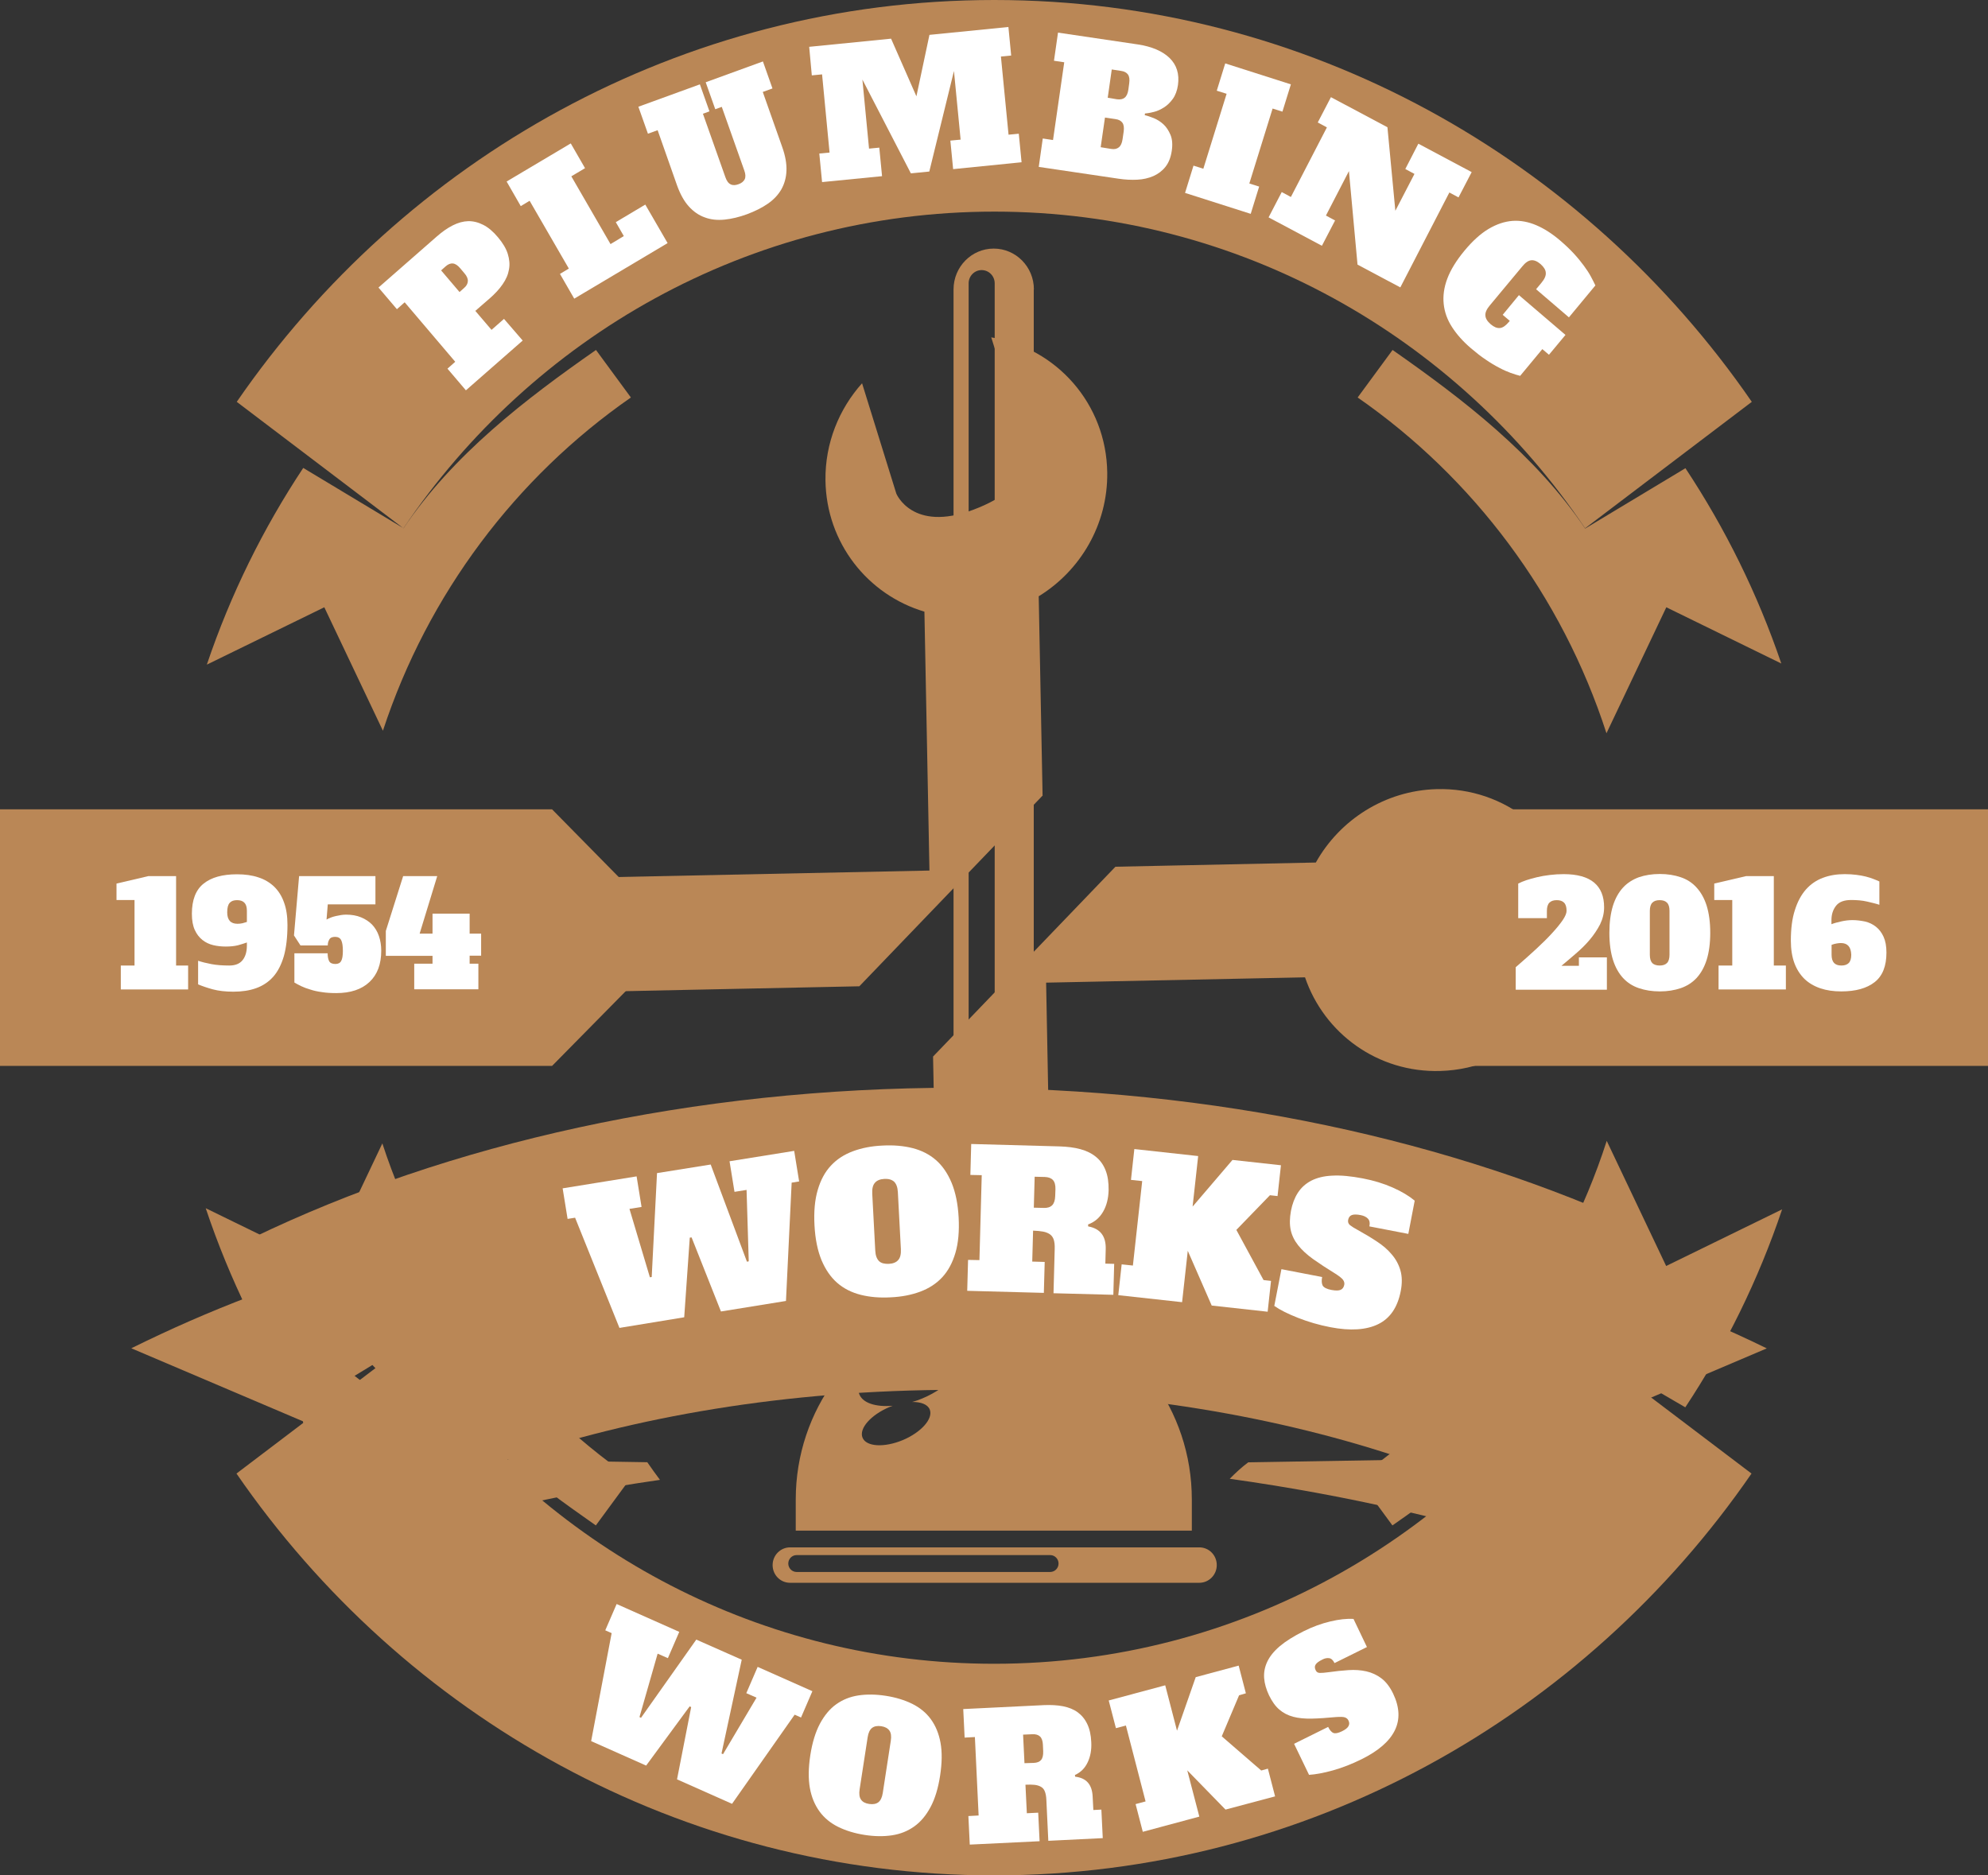
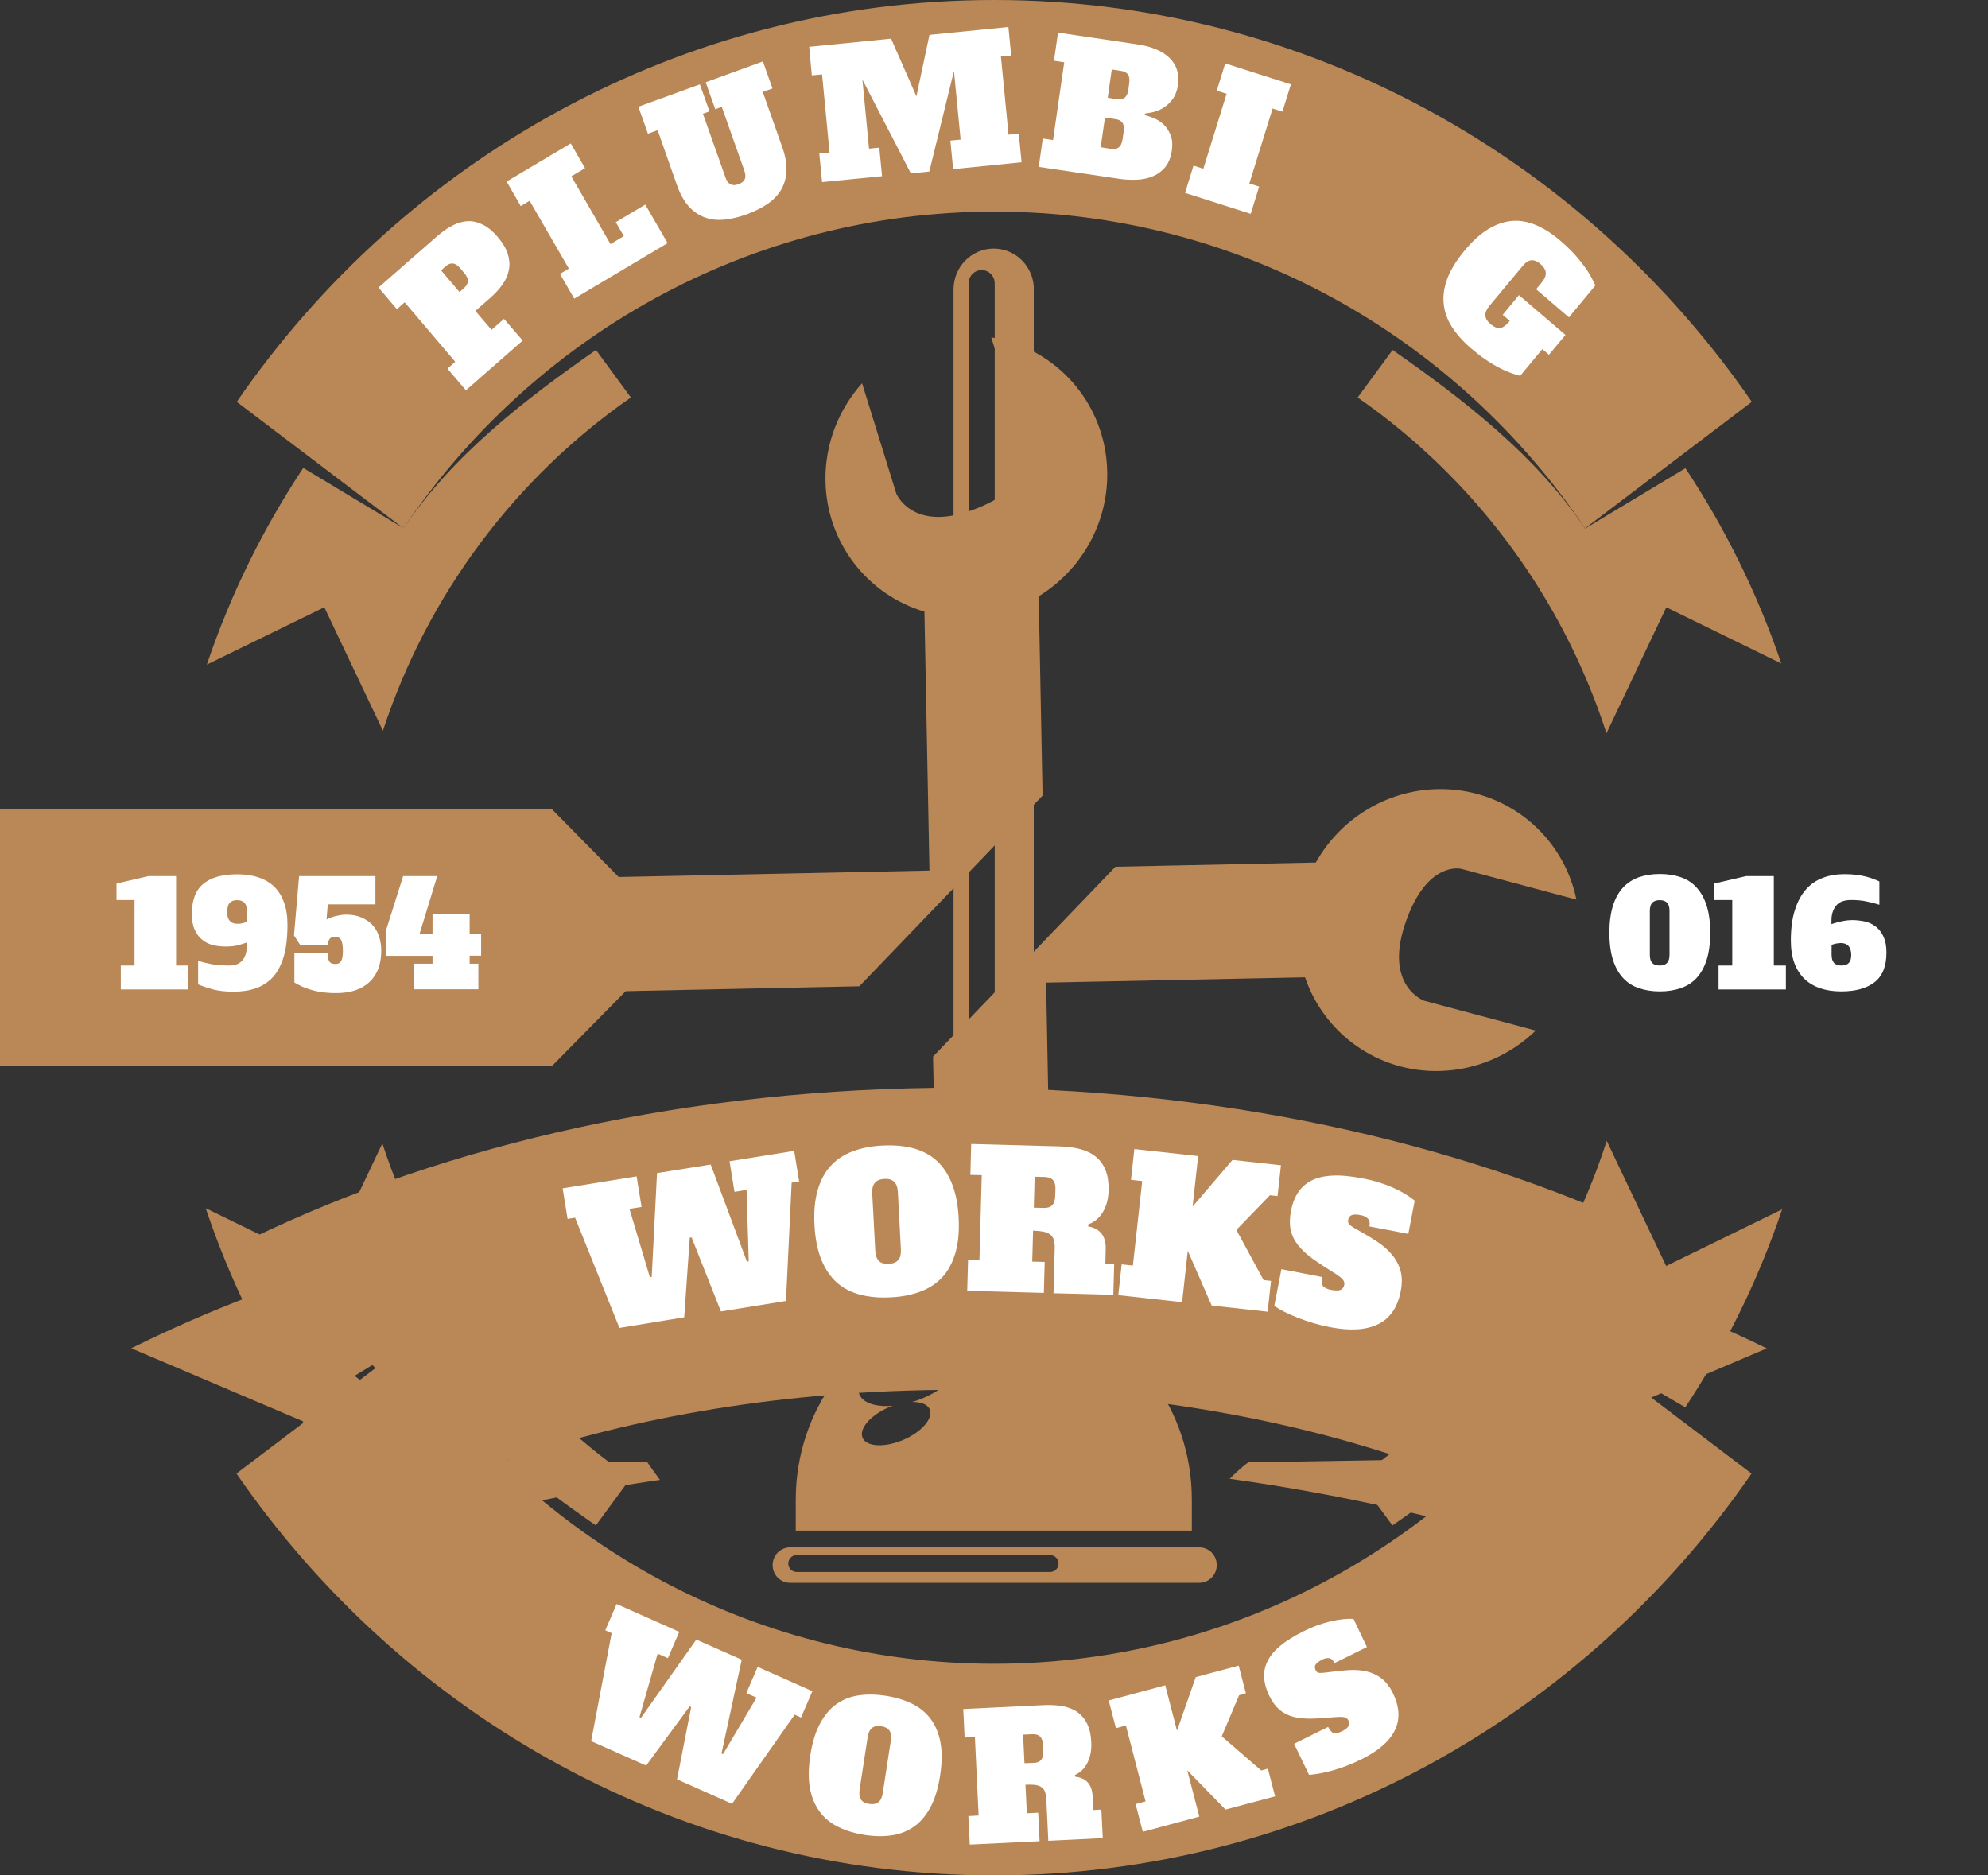
<svg xmlns="http://www.w3.org/2000/svg" width="106" height="100" viewBox="0 0 106 100" fill="none">
  <rect x="0" y="0" width="106" height="100" fill="#333333" stroke="none" />
  <g clip-path="url(#clip0_998_167)">
    <path d="M21.51 28.168L12.624 21.427C21.532 8.487 36.313 0 53.015 0C69.716 0 84.49 8.487 93.406 21.427L84.519 28.168C77.65 17.971 66.104 11.284 53.022 11.284C39.925 11.284 28.38 17.979 21.51 28.168ZM74.252 18.661L72.39 21.195C78.558 25.476 83.278 31.751 85.657 39.099L88.848 32.381L94.979 35.38C93.716 31.661 91.987 28.168 89.867 24.966L84.519 28.183C81.86 24.239 78.004 21.285 74.252 18.661ZM11.028 35.44L17.292 32.381L20.417 38.964C22.81 31.676 27.508 25.454 33.639 21.195L31.778 18.661C28.018 21.285 24.169 24.232 21.517 28.168L16.169 24.951C14.027 28.183 12.291 31.699 11.028 35.44ZM89.86 75.041C92.009 71.795 93.753 68.256 95.023 64.485L88.84 67.506L85.671 60.834C83.293 68.211 78.566 74.509 72.383 78.805L74.244 81.339C78.004 78.715 81.808 75.821 84.46 71.885H84.468C77.59 82.044 66.067 88.716 53.007 88.716C40.597 88.716 29.584 82.696 22.618 73.384C25.181 76.556 28.535 79.075 31.77 81.339L33.632 78.805C27.486 74.539 22.781 68.286 20.387 60.969L17.285 67.506L10.969 64.425C12.24 68.219 13.99 71.78 16.155 75.041L21.444 71.817C21.451 71.832 21.458 71.84 21.466 71.855L12.609 78.573C21.517 91.513 36.298 100 53 100C69.701 100 84.475 91.513 93.391 78.573L84.97 72.192L89.86 75.041Z" fill="#BA8756" />
    <path d="M55.591 42.444L55.384 31.795C57.604 30.434 59.073 27.967 59.038 25.199C58.992 21.537 56.334 18.557 52.854 17.989L54.74 24.064C54.74 24.064 55.284 25.918 51.885 27.185C48.638 28.4 47.791 26.318 47.791 26.318L45.965 20.436C44.735 21.812 43.989 23.632 44.014 25.611C44.056 28.947 46.269 31.718 49.29 32.615L49.558 46.42L24.284 46.944C22.601 46.99 21.256 48.39 21.277 50.074C21.298 51.758 22.677 53.083 24.361 53.037L45.82 52.591L55.581 42.433L55.591 42.444ZM25.425 51.45L24.441 51.471C23.61 51.494 22.928 50.839 22.923 50.013C22.913 49.181 23.577 48.489 24.403 48.472L25.387 48.45C26.218 48.428 26.9 49.083 26.905 49.909C26.921 50.735 26.256 51.427 25.425 51.45Z" fill="#BA8756" />
    <path d="M55.779 52.397L69.584 52.114C70.6 55.097 73.453 57.203 76.793 57.107C78.771 57.052 80.56 56.235 81.886 54.951L75.936 53.361C75.936 53.361 73.816 52.603 74.906 49.305C76.042 45.862 77.91 46.327 77.91 46.327L84.056 47.97C83.345 44.52 80.266 41.978 76.605 42.078C73.838 42.154 71.431 43.72 70.16 45.992L59.475 46.216L49.751 56.337L50.167 77.833C50.188 79.517 51.568 80.843 53.251 80.797C54.935 80.751 56.28 79.35 56.259 77.666L55.779 52.397ZM53.257 79.159C52.426 79.182 51.744 78.527 51.739 77.701L51.721 76.717C51.711 75.886 52.376 75.194 53.202 75.176C54.033 75.153 54.715 75.808 54.72 76.635L54.737 77.619C54.743 78.445 54.083 79.132 53.257 79.159Z" fill="#BA8756" />
    <path d="M55.127 15.43C55.127 14.23 54.167 13.255 52.985 13.255C51.803 13.255 50.843 14.23 50.843 15.43V68.211H55.12V15.43H55.127ZM53.037 66.262C53.037 66.652 52.726 66.967 52.342 66.967C51.958 66.967 51.648 66.652 51.648 66.262V15.107C51.648 14.717 51.958 14.402 52.342 14.402C52.726 14.402 53.037 14.717 53.037 15.107V66.262Z" fill="#BA8756" />
    <path d="M63.947 82.509H63.541H42.429H42.127C41.617 82.509 41.196 82.929 41.196 83.454C41.196 83.978 41.609 84.398 42.127 84.398H63.947C64.457 84.398 64.878 83.978 64.878 83.454C64.878 82.929 64.464 82.509 63.947 82.509ZM55.999 83.821H42.474C42.23 83.821 42.031 83.618 42.031 83.371C42.031 83.124 42.23 82.921 42.474 82.921H55.999C56.243 82.921 56.442 83.124 56.442 83.371C56.442 83.618 56.243 83.821 55.999 83.821Z" fill="#BA8756" />
    <path d="M63.548 81.616V79.959C63.548 75.161 60.438 71.12 56.154 69.755H49.816C45.539 71.127 42.429 75.168 42.429 79.959V81.616H63.548ZM47.999 72.057C49.469 71.517 50.865 71.667 51.123 72.387C51.382 73.107 50.4 74.126 48.929 74.666C48.826 74.704 48.73 74.726 48.634 74.756C49.099 74.749 49.461 74.884 49.572 75.153C49.772 75.641 49.129 76.368 48.139 76.788C47.149 77.2 46.189 77.148 45.99 76.66C45.79 76.173 46.433 75.446 47.423 75.026C47.482 75.004 47.541 74.981 47.6 74.959C46.699 75.034 45.99 74.816 45.812 74.329C45.546 73.617 46.529 72.597 47.999 72.057Z" fill="#BA8756" />
-     <path d="M106 43.155H91.227H81.764H76.564L69.827 50L76.564 56.837H81.764H91.227H106V43.155Z" fill="#BA8756" />
    <path d="M36.173 50L29.436 43.155H0V56.837H29.436L36.173 50Z" fill="#BA8756" />
-     <path d="M80.818 51.574C81.217 51.229 81.579 50.907 81.912 50.599C82.244 50.292 82.532 50.007 82.769 49.745C83.012 49.482 83.197 49.25 83.33 49.055C83.463 48.853 83.529 48.695 83.529 48.568C83.529 48.365 83.485 48.223 83.396 48.133C83.308 48.043 83.182 47.998 83.005 47.998C82.835 47.998 82.702 48.043 82.613 48.133C82.525 48.223 82.48 48.373 82.48 48.568V48.958H80.951V47.113C81.084 47.046 81.232 46.986 81.387 46.933C81.542 46.881 81.734 46.828 81.948 46.776C82.163 46.723 82.392 46.686 82.635 46.656C82.879 46.626 83.123 46.611 83.374 46.611C84.098 46.611 84.637 46.761 84.999 47.061C85.354 47.361 85.531 47.795 85.531 48.38C85.531 48.695 85.457 48.995 85.317 49.287C85.169 49.572 84.984 49.85 84.763 50.112C84.541 50.374 84.29 50.622 84.024 50.847C83.758 51.079 83.5 51.297 83.256 51.499H84.187V51.049H85.679V52.774H80.818V51.574Z" fill="white" />
    <path d="M91.19 49.737C91.19 50.307 91.123 50.787 90.998 51.184C90.872 51.582 90.687 51.904 90.458 52.152C90.229 52.399 89.941 52.579 89.616 52.691C89.284 52.804 88.914 52.864 88.501 52.864C88.087 52.864 87.718 52.804 87.385 52.691C87.053 52.579 86.772 52.399 86.543 52.152C86.314 51.904 86.13 51.582 86.004 51.184C85.879 50.787 85.812 50.307 85.812 49.737C85.812 49.175 85.879 48.695 86.004 48.29C86.13 47.893 86.314 47.571 86.543 47.323C86.772 47.076 87.06 46.896 87.385 46.776C87.718 46.663 88.087 46.603 88.501 46.603C88.914 46.603 89.284 46.663 89.616 46.776C89.949 46.888 90.229 47.068 90.458 47.323C90.687 47.571 90.872 47.893 90.998 48.29C91.123 48.695 91.19 49.175 91.19 49.737ZM88.493 51.484C88.663 51.484 88.796 51.439 88.885 51.349C88.974 51.259 89.018 51.109 89.018 50.907V48.568C89.018 48.365 88.974 48.223 88.885 48.133C88.796 48.043 88.671 47.998 88.493 47.998C88.316 47.998 88.191 48.043 88.102 48.133C88.013 48.223 87.969 48.373 87.969 48.568V50.914C87.969 51.117 88.013 51.259 88.102 51.357C88.191 51.439 88.323 51.484 88.493 51.484Z" fill="white" />
    <path d="M91.404 47.113L93.103 46.716H94.58V51.484H95.223V52.759H91.633V51.484H92.364V47.99H91.404V47.113Z" fill="white" />
    <path d="M100.208 48.245C100.031 48.185 99.809 48.133 99.551 48.073C99.293 48.013 99.004 47.99 98.701 47.99C98.332 47.99 98.066 48.088 97.904 48.29C97.741 48.493 97.653 48.748 97.653 49.055V49.28C97.808 49.22 97.985 49.175 98.184 49.13C98.384 49.085 98.583 49.062 98.775 49.062C99.004 49.062 99.226 49.093 99.448 49.138C99.662 49.19 99.854 49.28 100.024 49.415C100.194 49.55 100.327 49.722 100.43 49.947C100.533 50.172 100.585 50.45 100.585 50.794C100.585 51.514 100.378 52.039 99.957 52.369C99.536 52.699 98.945 52.864 98.177 52.864C97.763 52.864 97.394 52.811 97.062 52.699C96.729 52.586 96.449 52.421 96.22 52.204C95.991 51.979 95.806 51.702 95.68 51.364C95.555 51.027 95.488 50.622 95.488 50.165C95.488 49.527 95.555 48.98 95.703 48.53C95.843 48.08 96.042 47.713 96.293 47.428C96.545 47.143 96.855 46.933 97.202 46.806C97.557 46.671 97.941 46.611 98.369 46.611C98.591 46.611 98.79 46.626 98.975 46.648C99.159 46.671 99.329 46.701 99.477 46.738C99.632 46.776 99.765 46.821 99.883 46.866C100.002 46.911 100.112 46.956 100.208 47.001V48.245ZM98.155 50.285C98.096 50.285 98.022 50.292 97.933 50.307C97.845 50.322 97.756 50.344 97.66 50.382V50.907C97.66 51.109 97.704 51.252 97.793 51.349C97.882 51.439 98.007 51.484 98.184 51.484C98.354 51.484 98.487 51.439 98.576 51.349C98.665 51.259 98.709 51.109 98.709 50.907C98.694 50.495 98.517 50.285 98.155 50.285Z" fill="white" />
    <path d="M6.212 47.114L7.911 46.716H9.389V51.485H10.031V52.759H6.441V51.485H7.173V47.991H6.212V47.114Z" fill="white" />
    <path d="M10.563 51.23C10.763 51.297 10.999 51.357 11.28 51.41C11.561 51.462 11.871 51.484 12.225 51.484C12.536 51.484 12.772 51.395 12.927 51.207C13.082 51.02 13.164 50.757 13.164 50.42V50.255C13.023 50.307 12.868 50.352 12.683 50.405C12.499 50.45 12.284 50.472 12.041 50.472C11.812 50.472 11.59 50.45 11.368 50.397C11.154 50.345 10.962 50.255 10.792 50.12C10.623 49.985 10.489 49.812 10.386 49.588C10.283 49.363 10.231 49.078 10.231 48.725C10.231 47.991 10.438 47.451 10.851 47.121C11.265 46.784 11.863 46.619 12.639 46.619C13.06 46.619 13.444 46.671 13.777 46.784C14.109 46.889 14.39 47.061 14.619 47.278C14.848 47.503 15.025 47.781 15.143 48.118C15.269 48.456 15.328 48.86 15.328 49.318C15.328 49.977 15.261 50.532 15.136 50.982C15.003 51.432 14.818 51.799 14.567 52.084C14.316 52.362 14.013 52.564 13.658 52.691C13.304 52.819 12.898 52.879 12.447 52.879C12.011 52.879 11.642 52.834 11.339 52.752C11.036 52.669 10.778 52.579 10.563 52.489V51.23ZM12.661 49.258C12.757 49.258 12.846 49.25 12.934 49.228C13.016 49.205 13.097 49.183 13.164 49.16V48.568C13.164 48.365 13.119 48.223 13.03 48.133C12.942 48.043 12.816 47.998 12.639 47.998C12.462 47.998 12.336 48.043 12.248 48.141C12.159 48.238 12.115 48.403 12.115 48.65C12.115 49.055 12.299 49.258 12.661 49.258Z" fill="white" />
    <path d="M15.948 46.716H20.018V48.223H17.477L17.411 49.033C17.544 48.958 17.706 48.891 17.906 48.846C18.105 48.801 18.282 48.771 18.452 48.771C18.748 48.771 19.014 48.816 19.25 48.913C19.486 49.011 19.678 49.138 19.841 49.303C19.996 49.468 20.122 49.67 20.203 49.91C20.284 50.143 20.328 50.405 20.328 50.69C20.328 51.41 20.122 51.965 19.701 52.362C19.279 52.759 18.689 52.954 17.928 52.954C17.647 52.954 17.396 52.939 17.167 52.902C16.938 52.872 16.731 52.827 16.554 52.767C16.369 52.714 16.207 52.654 16.066 52.587C15.926 52.519 15.8 52.452 15.697 52.392V50.832H17.47C17.47 51.012 17.499 51.155 17.551 51.252C17.603 51.35 17.714 51.402 17.883 51.402C18.031 51.402 18.135 51.35 18.194 51.237C18.253 51.132 18.282 50.952 18.282 50.705C18.282 50.443 18.253 50.255 18.194 50.135C18.135 50.015 18.024 49.955 17.869 49.955C17.714 49.955 17.61 50 17.558 50.098C17.499 50.195 17.477 50.3 17.477 50.413H16.022L15.675 49.88L15.948 46.716Z" fill="white" />
    <path d="M21.496 46.716H23.313L22.375 49.783H23.062V48.718H25.041V49.783H25.654V50.96H25.041V51.387H25.507V52.752H22.087V51.387H23.062V50.967H20.572V49.64L21.496 46.716Z" fill="white" />
    <path d="M27.87 18.159L24.842 20.813L23.859 19.658L24.273 19.291L21.577 16.119L21.163 16.487L20.181 15.332L23.298 12.603C23.579 12.356 23.859 12.161 24.14 12.018C24.421 11.876 24.694 11.801 24.96 11.793C25.226 11.786 25.499 11.854 25.765 11.989C26.031 12.123 26.29 12.341 26.548 12.648C26.807 12.956 26.984 13.248 27.073 13.533C27.161 13.818 27.191 14.095 27.139 14.365C27.095 14.635 26.984 14.897 26.799 15.16C26.622 15.422 26.386 15.67 26.105 15.917L25.344 16.577L26.208 17.589L26.873 17.004L27.87 18.159ZM24.738 15.362C24.871 15.25 24.938 15.13 24.945 14.995C24.953 14.86 24.893 14.717 24.753 14.56L24.539 14.305C24.406 14.148 24.273 14.058 24.147 14.05C24.022 14.035 23.889 14.088 23.756 14.208L23.52 14.418L24.502 15.572L24.738 15.362Z" fill="white" />
    <path d="M27.013 9.679L30.433 7.647L31.194 8.967L30.463 9.402L32.553 13.016L33.262 12.588L32.834 11.846L34.407 10.909L35.597 12.963L30.618 15.925L29.857 14.605L30.33 14.32L28.239 10.706L27.767 10.991L27.013 9.679Z" fill="white" />
    <path d="M41.706 7.835C41.875 8.307 41.949 8.734 41.934 9.102C41.92 9.477 41.824 9.807 41.661 10.099C41.491 10.391 41.255 10.646 40.937 10.864C40.627 11.081 40.258 11.261 39.844 11.418C39.416 11.576 39.009 11.673 38.625 11.711C38.241 11.748 37.894 11.711 37.576 11.591C37.259 11.479 36.978 11.284 36.727 11.006C36.476 10.729 36.269 10.354 36.099 9.882L35.065 6.943L34.548 7.13L34.038 5.691L37.318 4.498L37.828 5.938L37.48 6.065L38.677 9.447C38.743 9.642 38.84 9.777 38.958 9.829C39.069 9.889 39.216 9.882 39.379 9.822C39.549 9.762 39.652 9.672 39.711 9.552C39.763 9.432 39.755 9.274 39.682 9.079L38.485 5.698L38.138 5.825L37.628 4.386L40.679 3.276L41.188 4.716L40.671 4.903L41.706 7.835Z" fill="white" />
    <path d="M43.146 2.497L47.512 2.062L48.863 5.136L49.558 1.859L53.768 1.439L53.916 2.961L53.369 3.014L53.776 7.182L54.322 7.13L54.47 8.652L50.821 9.019L50.673 7.497L51.22 7.445L50.865 3.786L49.55 9.147L48.568 9.244L45.983 4.243L46.337 7.925L46.884 7.872L47.031 9.394L43.833 9.709L43.685 8.187L44.232 8.135L43.833 3.966L43.286 4.019L43.146 2.497Z" fill="white" />
    <path d="M56.413 1.739L60.667 2.369C61.413 2.482 61.975 2.721 62.359 3.089C62.743 3.464 62.891 3.943 62.809 4.536C62.765 4.828 62.676 5.076 62.536 5.271C62.396 5.465 62.241 5.615 62.063 5.728C61.886 5.84 61.709 5.923 61.524 5.968C61.34 6.013 61.184 6.043 61.051 6.05L61.037 6.14C61.17 6.17 61.325 6.223 61.517 6.298C61.701 6.373 61.879 6.485 62.034 6.628C62.189 6.77 62.315 6.965 62.41 7.19C62.507 7.422 62.529 7.707 62.477 8.052C62.425 8.397 62.315 8.674 62.145 8.892C61.975 9.109 61.753 9.274 61.502 9.387C61.243 9.499 60.955 9.567 60.638 9.582C60.32 9.597 59.988 9.582 59.641 9.529L55.386 8.899L55.6 7.385L56.147 7.467L56.745 3.321L56.198 3.239L56.413 1.739ZM59.242 7.94C59.419 7.97 59.552 7.94 59.655 7.857C59.759 7.775 59.825 7.632 59.855 7.422L59.914 7.017C59.943 6.807 59.921 6.65 59.847 6.545C59.773 6.44 59.648 6.373 59.471 6.35L58.917 6.268L58.688 7.85L59.242 7.94ZM59.552 5.293C59.729 5.316 59.862 5.293 59.965 5.211C60.069 5.128 60.135 4.986 60.165 4.776L60.209 4.446C60.239 4.236 60.217 4.078 60.143 3.973C60.069 3.869 59.943 3.801 59.766 3.779L59.279 3.704L59.064 5.211L59.552 5.293Z" fill="white" />
    <path d="M65.329 3.381L68.83 4.498L68.379 5.953L67.855 5.788L66.614 9.784L67.138 9.949L66.688 11.403L63.187 10.286L63.637 8.832L64.162 8.997L65.403 5.001L64.878 4.836L65.329 3.381Z" fill="white" />
-     <path d="M75.626 7.662L78.47 9.177L77.768 10.526L77.28 10.264L74.665 15.325L72.383 14.11L71.925 9.124L70.699 11.493L71.186 11.756L70.484 13.105L67.641 11.591L68.342 10.241L68.83 10.504L70.75 6.793L70.263 6.53L70.965 5.181L73.978 6.785L74.4 11.239L75.419 9.274L74.931 9.012L75.626 7.662Z" fill="white" />
    <path d="M80.989 15.737L83.471 17.859L82.591 18.916L82.237 18.616L81.055 20.041C80.9 20.003 80.737 19.951 80.545 19.883C80.361 19.816 80.154 19.726 79.932 19.606C79.711 19.493 79.474 19.351 79.223 19.178C78.972 19.014 78.706 18.803 78.425 18.564C78.004 18.204 77.672 17.829 77.421 17.439C77.169 17.049 77.022 16.637 76.978 16.209C76.933 15.782 76.992 15.332 77.169 14.86C77.347 14.388 77.65 13.893 78.085 13.368C78.514 12.851 78.942 12.461 79.371 12.206C79.799 11.951 80.228 11.809 80.649 11.778C81.07 11.748 81.498 11.831 81.919 12.011C82.34 12.191 82.761 12.461 83.182 12.821C83.47 13.068 83.714 13.3 83.921 13.525C84.128 13.75 84.305 13.968 84.453 14.17C84.601 14.373 84.726 14.56 84.822 14.74C84.918 14.92 84.999 15.077 85.066 15.22L83.655 16.922L81.904 15.422L82.185 15.085C82.355 14.882 82.436 14.703 82.421 14.545C82.414 14.388 82.318 14.238 82.141 14.08C81.964 13.93 81.801 13.863 81.646 13.878C81.491 13.893 81.328 14.005 81.166 14.208L79.437 16.284C79.267 16.487 79.186 16.667 79.201 16.824C79.208 16.982 79.304 17.132 79.482 17.289C79.659 17.439 79.821 17.506 79.977 17.491C80.132 17.477 80.287 17.364 80.457 17.162L80.501 17.109L80.124 16.787L80.989 15.737Z" fill="white" />
    <path d="M31.52 92.84L32.613 87.082L32.273 86.932L32.879 85.53L36.218 87.015L35.612 88.417L35.065 88.177L34.097 91.558L34.179 91.596L37.126 87.427L39.549 88.499L38.471 93.5L38.552 93.537L40.339 90.523L39.793 90.284L40.398 88.882L43.316 90.179L42.711 91.581L42.371 91.431L39.032 96.184L36.099 94.879L36.853 91.026L36.772 90.988L34.452 94.145L31.52 92.84Z" fill="white" />
    <path d="M50.127 94.677C50.024 95.352 49.854 95.914 49.617 96.356C49.381 96.799 49.093 97.144 48.746 97.391C48.398 97.638 48.007 97.796 47.556 97.863C47.106 97.931 46.618 97.923 46.094 97.841C45.569 97.758 45.104 97.616 44.69 97.413C44.284 97.211 43.952 96.941 43.7 96.596C43.449 96.251 43.272 95.839 43.183 95.344C43.095 94.849 43.102 94.265 43.206 93.59C43.309 92.923 43.479 92.368 43.715 91.918C43.952 91.476 44.24 91.123 44.587 90.876C44.934 90.628 45.326 90.471 45.776 90.403C46.227 90.336 46.714 90.344 47.239 90.426C47.763 90.508 48.229 90.651 48.642 90.853C49.048 91.056 49.381 91.326 49.632 91.671C49.883 92.015 50.06 92.435 50.149 92.93C50.238 93.425 50.23 94.002 50.127 94.677ZM46.345 96.191C46.552 96.221 46.714 96.191 46.833 96.102C46.951 96.011 47.032 95.847 47.069 95.607L47.497 92.825C47.534 92.585 47.512 92.405 47.423 92.278C47.335 92.158 47.194 92.075 46.988 92.045C46.781 92.015 46.618 92.045 46.5 92.135C46.382 92.225 46.301 92.39 46.264 92.63L45.835 95.412C45.798 95.652 45.821 95.832 45.909 95.959C45.998 96.087 46.138 96.161 46.345 96.191Z" fill="white" />
    <path d="M54.751 96.686L55.357 96.656L55.431 98.178L51.708 98.358L51.634 96.836L52.18 96.806L51.981 92.623L51.434 92.653L51.36 91.131L55.66 90.921C56.029 90.906 56.368 90.921 56.679 90.981C56.982 91.041 57.248 91.146 57.462 91.303C57.676 91.461 57.846 91.663 57.971 91.926C58.097 92.188 58.171 92.51 58.186 92.893C58.208 93.305 58.141 93.665 57.994 93.972C57.846 94.287 57.617 94.512 57.314 94.647L57.329 94.737C57.92 94.805 58.23 95.15 58.26 95.794L58.297 96.514L58.725 96.492L58.799 98.013L55.896 98.156L55.792 95.974C55.785 95.787 55.755 95.637 55.711 95.524C55.667 95.412 55.6 95.329 55.504 95.277C55.416 95.224 55.297 95.187 55.164 95.172C55.032 95.157 54.869 95.157 54.677 95.165L54.751 96.686ZM55.12 94.002C55.297 93.995 55.431 93.942 55.512 93.845C55.593 93.748 55.63 93.59 55.623 93.38L55.608 93.043C55.6 92.833 55.549 92.683 55.453 92.593C55.356 92.503 55.224 92.465 55.046 92.473L54.551 92.495L54.625 94.017L55.12 94.002Z" fill="white" />
    <path d="M66.068 90.396L65.144 92.585L67.249 94.407L67.604 94.309L67.988 95.787L65.344 96.491L63.305 94.4L63.948 96.866L60.934 97.676L60.55 96.199L61.082 96.056L60.033 92.008L59.501 92.15L59.117 90.673L62.13 89.864L62.758 92.285L63.756 89.429L66.046 88.814L66.43 90.291L66.068 90.396Z" fill="white" />
    <path d="M71.556 92.315C71.74 92.225 71.851 92.135 71.903 92.038C71.955 91.941 71.955 91.843 71.895 91.731C71.859 91.656 71.792 91.603 71.704 91.573C71.615 91.543 71.452 91.543 71.223 91.558C70.743 91.603 70.315 91.633 69.938 91.641C69.569 91.648 69.236 91.618 68.956 91.543C68.675 91.468 68.424 91.341 68.217 91.161C68.003 90.981 67.825 90.726 67.663 90.396C67.515 90.081 67.427 89.781 67.404 89.481C67.382 89.189 67.434 88.897 67.567 88.612C67.7 88.327 67.921 88.049 68.239 87.779C68.557 87.51 68.978 87.247 69.502 86.985C69.982 86.745 70.455 86.572 70.928 86.46C71.401 86.347 71.814 86.302 72.169 86.325L72.885 87.824L71.157 88.679C71.076 88.514 70.98 88.432 70.869 88.417C70.751 88.402 70.632 88.424 70.507 88.492C70.322 88.582 70.204 88.672 70.152 88.754C70.093 88.844 70.093 88.942 70.152 89.061C70.197 89.159 70.27 89.204 70.381 89.204C70.485 89.204 70.64 89.196 70.839 89.166C71.209 89.114 71.563 89.076 71.903 89.054C72.243 89.031 72.56 89.054 72.856 89.121C73.151 89.189 73.425 89.316 73.661 89.496C73.905 89.684 74.112 89.954 74.281 90.306C74.629 91.033 74.658 91.686 74.37 92.27C74.082 92.855 73.491 93.365 72.597 93.807C72.095 94.055 71.585 94.257 71.076 94.4C70.566 94.542 70.138 94.617 69.798 94.639L69 92.983L70.817 92.083C70.898 92.248 70.987 92.36 71.098 92.405C71.186 92.443 71.341 92.42 71.556 92.315Z" fill="white" />
    <path d="M87.032 68.806L76.13 77.028L87.734 65.578C77.496 60.816 64.803 58 51.046 58C36.897 58 23.869 60.99 13.488 65.997L24.468 77.698L13.424 69.09C11.066 69.992 9.165 70.829 7 71.893L16.149 75.785L17.909 82.911C23.295 81.139 29.094 79.786 35.189 78.91C34.958 78.6 34.732 78.285 34.513 77.969L27.045 77.847C33.753 75.572 41.839 74.109 51.046 74.109C60.234 74.109 68.302 75.566 74.996 77.834L66.555 77.975C66.201 78.24 65.879 78.536 65.57 78.852C71.826 79.728 77.773 81.101 83.295 82.918L85.054 75.791L94.204 71.899C92.129 70.874 89.287 69.682 87.032 68.806Z" fill="#BA8756" />
    <path d="M33.029 70.807L30.664 64.931L30.264 64.995L30 63.365L33.944 62.727L34.208 64.357L33.563 64.46L34.652 68.107L34.749 68.094L35.032 62.553L37.894 62.095L39.827 67.276L39.923 67.257L39.807 63.449L39.163 63.552L38.899 61.921L42.346 61.367L42.61 62.997L42.211 63.062L41.908 69.37L38.441 69.931L36.875 65.981L36.779 65.994L36.482 70.24L33.029 70.807Z" fill="white" />
    <path d="M51.115 64.924C51.154 65.659 51.096 66.29 50.941 66.812C50.787 67.334 50.555 67.766 50.239 68.108C49.923 68.449 49.53 68.7 49.066 68.874C48.596 69.048 48.074 69.151 47.488 69.177C46.908 69.209 46.373 69.164 45.89 69.042C45.406 68.919 44.987 68.707 44.639 68.404C44.292 68.101 44.014 67.695 43.802 67.192C43.596 66.69 43.467 66.071 43.428 65.33C43.389 64.602 43.447 63.971 43.602 63.449C43.757 62.92 43.989 62.489 44.304 62.154C44.62 61.812 45.013 61.561 45.477 61.387C45.948 61.213 46.469 61.11 47.056 61.084C47.636 61.052 48.171 61.097 48.654 61.219C49.137 61.342 49.556 61.554 49.904 61.857C50.252 62.16 50.529 62.566 50.742 63.075C50.948 63.578 51.077 64.196 51.115 64.924ZM47.391 67.392C47.617 67.379 47.784 67.315 47.894 67.186C48.003 67.064 48.048 66.87 48.035 66.606L47.874 63.571C47.861 63.307 47.791 63.127 47.675 63.011C47.552 62.901 47.378 62.849 47.153 62.862C46.927 62.875 46.76 62.94 46.65 63.069C46.54 63.191 46.495 63.384 46.508 63.648L46.669 66.683C46.682 66.948 46.753 67.128 46.869 67.244C46.985 67.36 47.166 67.399 47.391 67.392Z" fill="white" />
    <path d="M55.039 67.27L55.703 67.289L55.658 68.939L51.572 68.829L51.617 67.18L52.223 67.192L52.346 62.663L51.74 62.65L51.785 61L56.502 61.129C56.908 61.142 57.281 61.187 57.61 61.277C57.939 61.367 58.216 61.503 58.441 61.69C58.667 61.876 58.834 62.108 58.95 62.405C59.066 62.695 59.118 63.049 59.111 63.468C59.099 63.913 59.002 64.293 58.815 64.615C58.628 64.937 58.364 65.163 58.016 65.291L58.022 65.395C58.667 65.511 58.976 65.917 58.957 66.606L58.937 67.379L59.408 67.392L59.363 69.042L56.173 68.958L56.237 66.593C56.244 66.393 56.225 66.226 56.186 66.103C56.147 65.981 56.076 65.884 55.98 65.814C55.883 65.749 55.761 65.698 55.619 65.672C55.471 65.646 55.297 65.627 55.084 65.62L55.039 67.27ZM55.658 64.409C55.851 64.415 55.999 64.37 56.102 64.267C56.199 64.17 56.257 64.003 56.263 63.777L56.276 63.416C56.283 63.191 56.237 63.023 56.141 62.92C56.044 62.817 55.902 62.766 55.709 62.759L55.168 62.746L55.123 64.396L55.658 64.409Z" fill="white" />
    <path d="M67.713 63.732L65.922 65.581L67.372 68.255L67.771 68.301L67.591 69.944L64.608 69.615L63.332 66.696L63.029 69.435L59.627 69.061L59.807 67.418L60.406 67.482L60.902 62.978L60.303 62.914L60.483 61.27L63.886 61.644L63.589 64.338L65.716 61.85L68.3 62.134L68.119 63.777L67.713 63.732Z" fill="white" />
    <path d="M70.999 68.784C71.218 68.823 71.379 68.823 71.482 68.777C71.585 68.732 71.65 68.642 71.676 68.507C71.695 68.417 71.669 68.326 71.611 68.243C71.547 68.159 71.412 68.049 71.199 67.914C70.748 67.637 70.355 67.379 70.02 67.141C69.685 66.902 69.42 66.657 69.221 66.406C69.021 66.155 68.886 65.884 68.821 65.588C68.757 65.291 68.763 64.95 68.834 64.563C68.905 64.196 69.027 63.874 69.201 63.603C69.375 63.333 69.607 63.12 69.91 62.959C70.213 62.804 70.587 62.707 71.038 62.688C71.489 62.662 72.03 62.714 72.668 62.836C73.242 62.946 73.77 63.107 74.253 63.32C74.737 63.532 75.13 63.771 75.432 64.022L75.091 65.794L73.016 65.394C73.055 65.201 73.022 65.066 72.932 64.976C72.842 64.885 72.72 64.827 72.565 64.795C72.346 64.75 72.185 64.75 72.082 64.789C71.972 64.827 71.908 64.918 71.882 65.053C71.863 65.162 71.895 65.259 71.985 65.33C72.075 65.401 72.217 65.491 72.41 65.594C72.771 65.794 73.106 65.994 73.415 66.2C73.731 66.406 73.996 66.632 74.208 66.889C74.427 67.141 74.582 67.431 74.672 67.746C74.762 68.062 74.769 68.436 74.685 68.855C74.517 69.712 74.118 70.298 73.486 70.607C72.855 70.917 71.998 70.975 70.935 70.769C70.329 70.653 69.755 70.485 69.214 70.272C68.673 70.06 68.248 69.847 67.945 69.634L68.325 67.675L70.496 68.094C70.458 68.294 70.471 68.449 70.529 68.558C70.593 68.655 70.748 68.739 70.999 68.784Z" fill="white" />
  </g>
  <defs>
    <clipPath id="clip0_998_167">
      <rect width="106" height="100" fill="white" />
    </clipPath>
  </defs>
</svg>